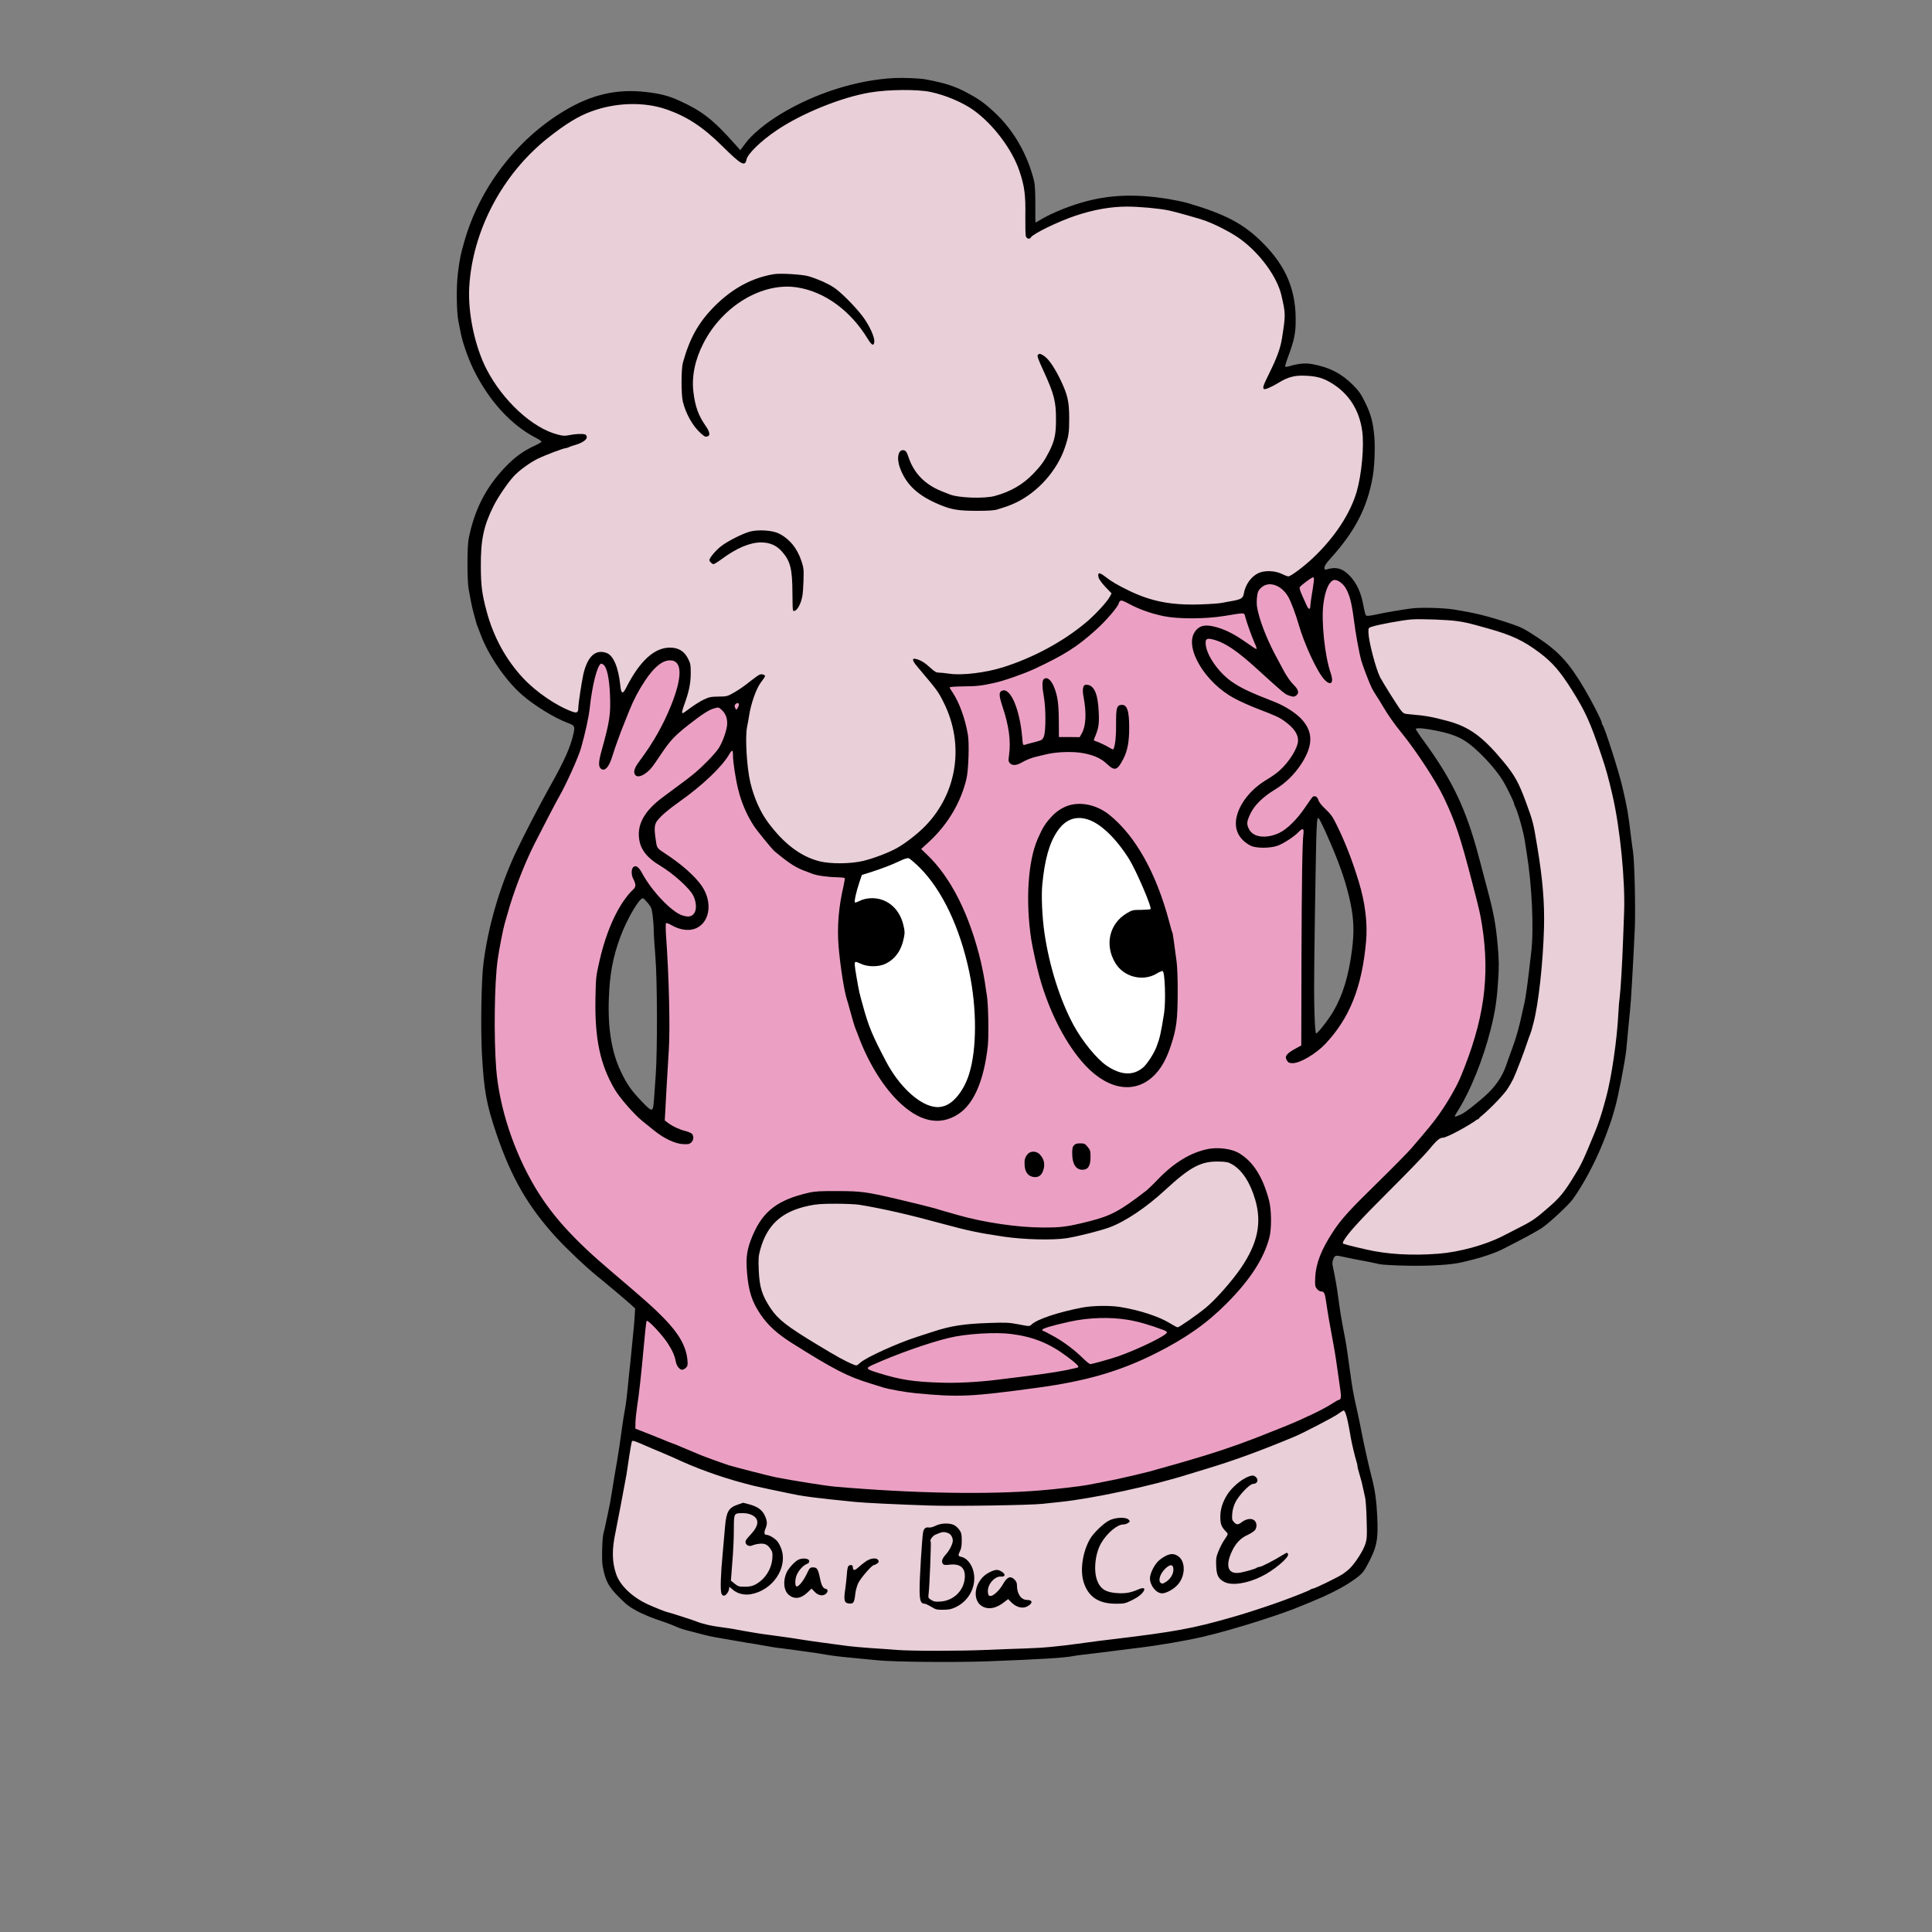
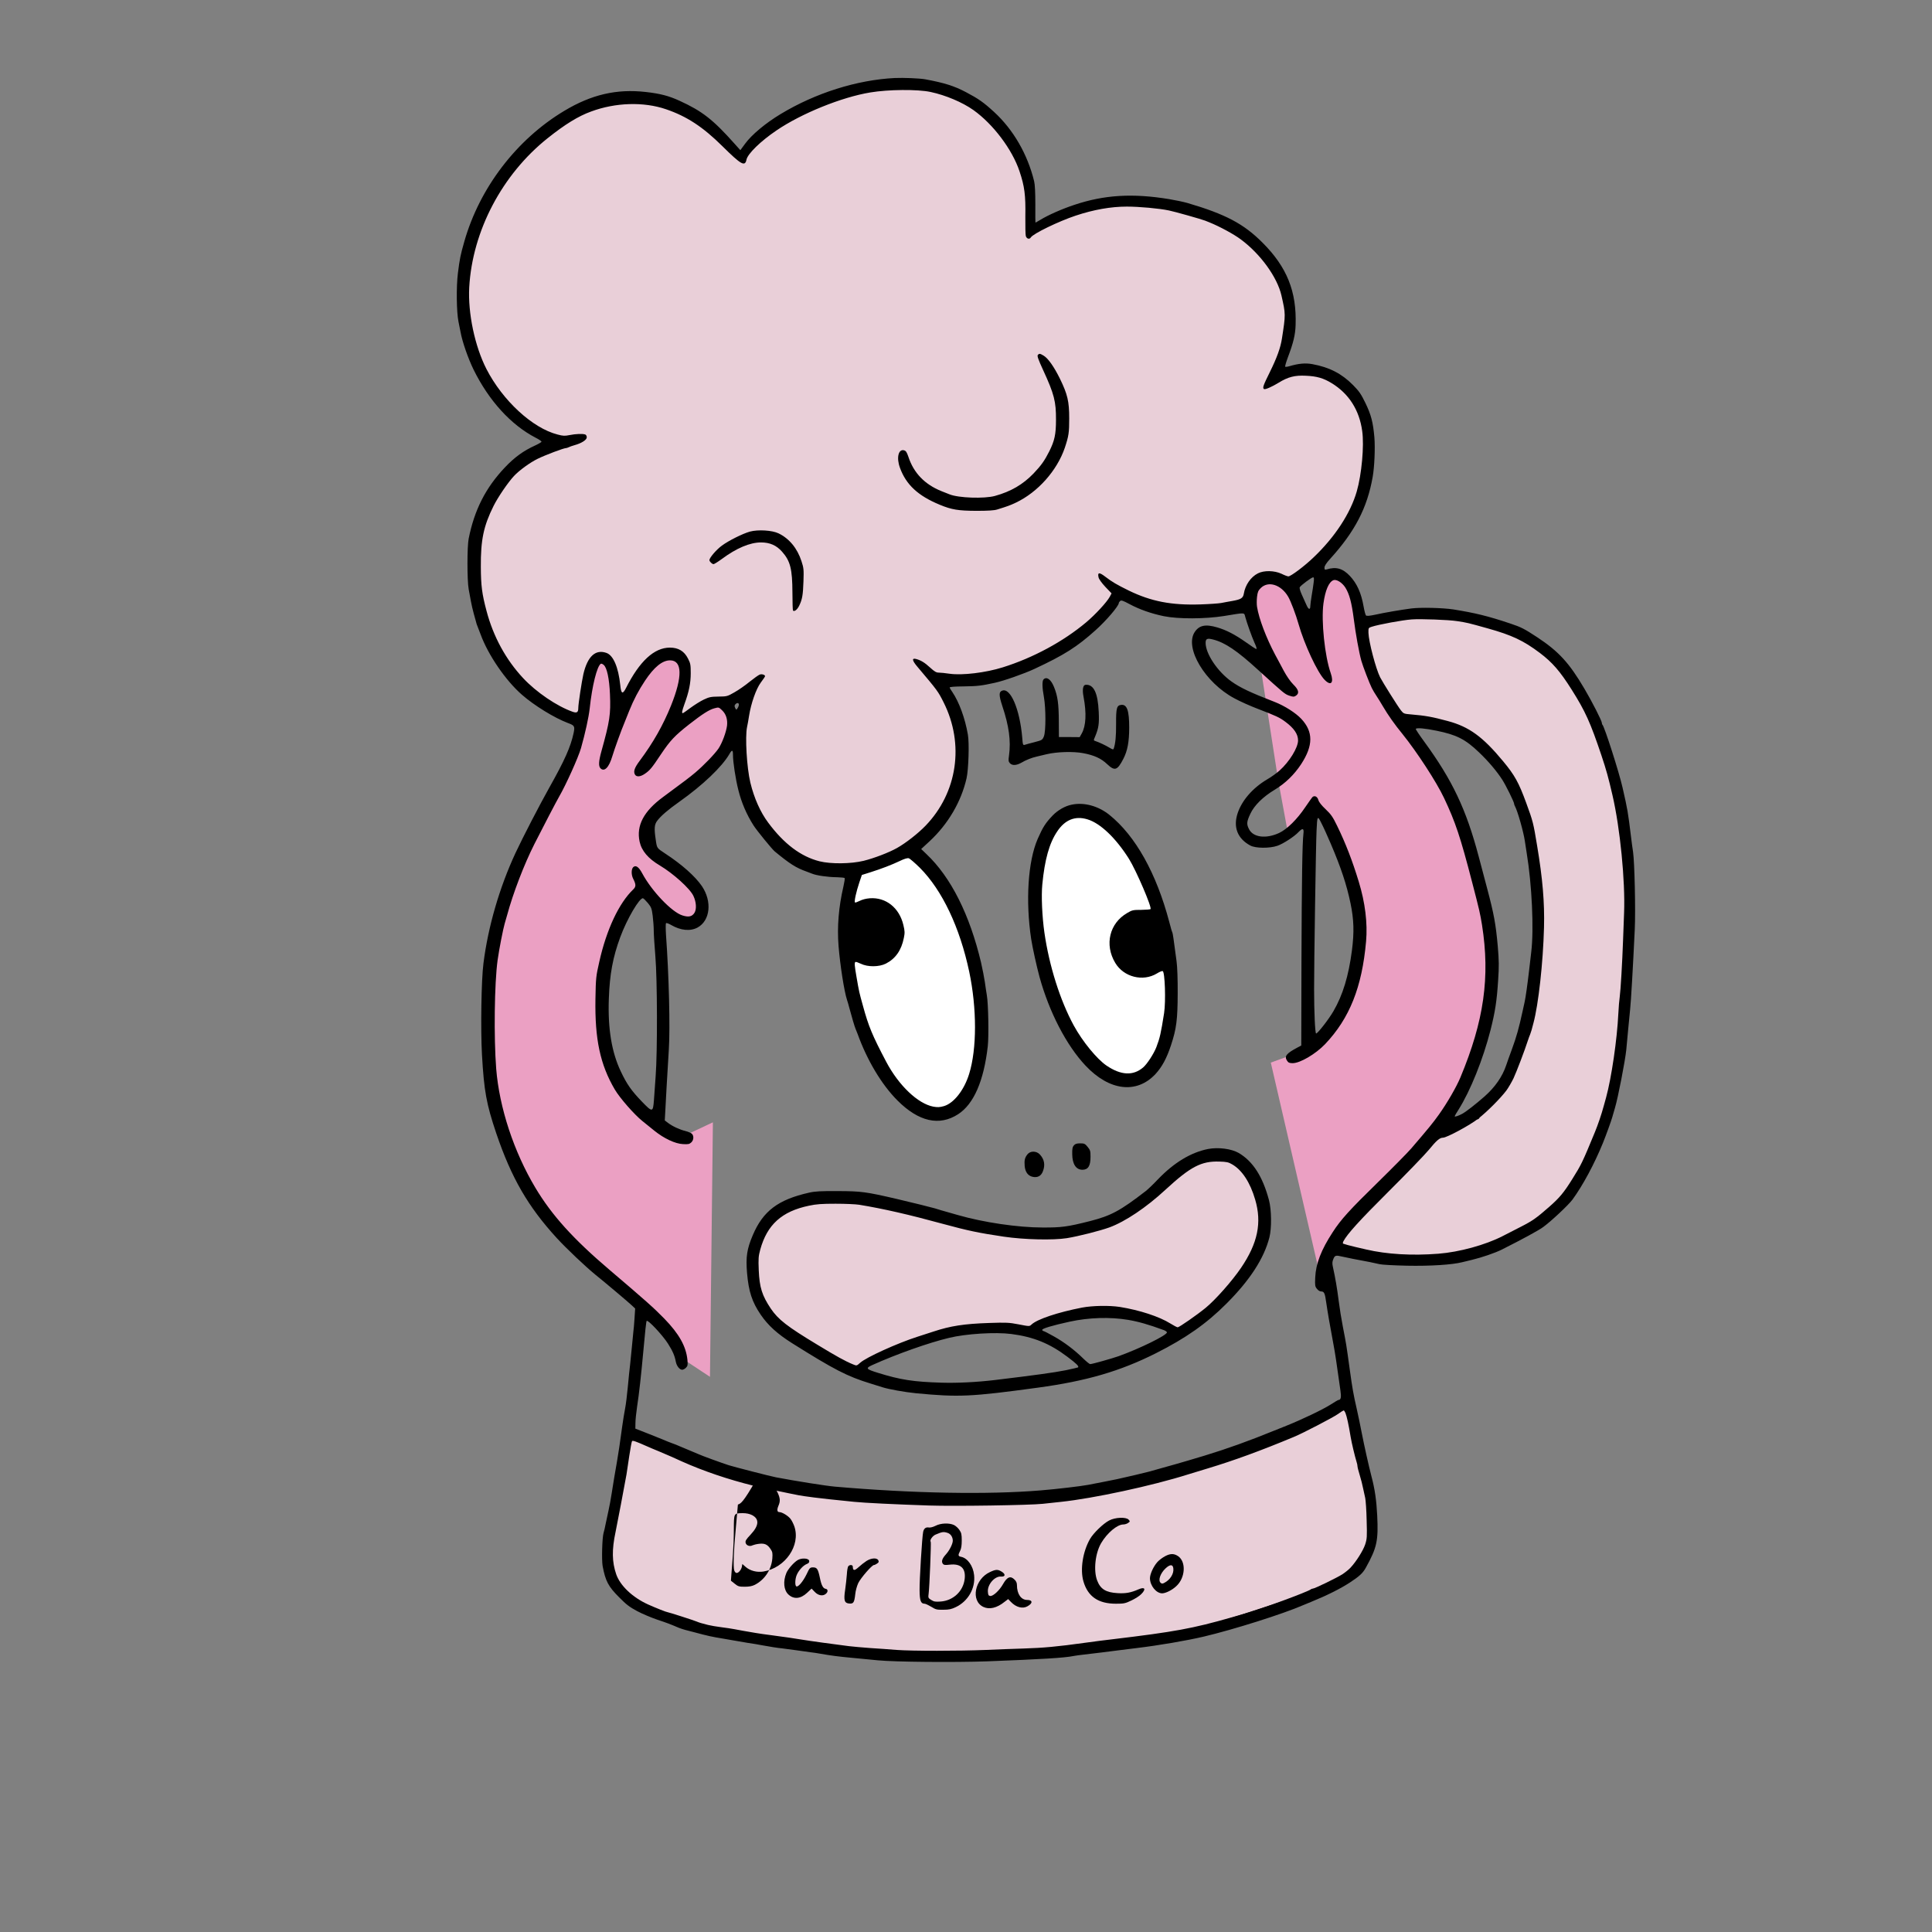
<svg xmlns="http://www.w3.org/2000/svg" version="1.1" x="0px" y="0px" width="2048px" height="2048px" viewBox="0 0 2048 2048" style="enable-background:new 0 0 2048 2048;" xml:space="preserve">
  <rect x="0" y="0" width="2048" height="2048" fill="#808080" stroke="none" />
  <style type="text/css">
	.st0{fill:#FFFFFF;stroke:#000000;stroke-miterlimit:10;}
	.st1{fill:#EBA0C3;}
	.st2{fill:#E9CFD8;stroke:#000000;stroke-miterlimit:10;}
</style>
  <g id="Layer_1">
    <g id="Layer_11">
      <polygon class="st0" points="914.3,1093.1 904.3,1045.4 894.8,983.8 902.7,923.7 965.4,901.7 1005,941.4 1035.9,1028.7     1039.5,1100.6 1029.8,1156.6 1001,1178.6 959.5,1166 933.1,1128.4   " />
      <polyline class="st0" points="1098,955.2 1102.5,905.1 1129.2,861.2 1163.3,861.2 1207.6,911.9 1222,950.8 1242.5,1060.9     1222.2,1132.6 1184.9,1143.5 1148.7,1116.5 1124.1,1072.2 1105.6,1013.8   " />
    </g>
    <g id="Layer_3">
-       <path class="st1" d="M789.5,734.4l-31.2,17.7l-56.6,47.7l-11.3,51.4l0.3,27.8l11.9,102.4l2.4,69.7l-4.7,117.3l-19.7,253.8    l-11.1,77.4l-4.1,16.1l22.1,10.5l46.8,17.5l53.3,19.6l79.3,15.8l60.6,7.2l81,2.1h67.4l69.9-7.7l69.9-15.4l96.8-28.1l63.1-25.2    l48.6-22.6l2-17l-21.3-132l-11.5-68.1l-6.9-70.1l-2.1-94.3l2-237.8l6.8-160.2l4.8-111.7l-22.3,16.4L1345,630l-30.3,11l-33.9,5.7    l-34.5,0.6l-26.9-3.1l-21.2-9.9l-10.7-5.1l-41,45.7c0,0-55.8,30.6-67.8,35.7c-23.6,9.9-85.2,8.2-85.2,8.2s26.2,58.8,26.2,76.6    c0,19.2-43.2,96.3-43.2,96.3l-30,19.4l-40.4,14.6l-42.6-7.4l-36.1-16.9l-26.1-36l-17.7-66.4" />
-     </g>
+       </g>
    <g id="Layer_2">
      <path class="st1" d="M520.1,1043.2c-1.8-40,26.8-118.5,26.8-118.5l21.8-52.6l23.5-34.7l10.9-29.1l10.3-27.8l6.3-28.8l3.3-26.8    l5-17.5l10.3-11.3l11.6,11.6l3,25.5l1,26.8l9.6-9.3l8.3-23.5l14.2-15.6l13.9-10.9l13.2-4l11.6,11.3l-2.6,31.8l-10.6,29.1l15.9-5.6    l19.2-14.2l19.9-6.3l10.9,12.9l-1,20.8l-14.9,28.1L725.9,836l-30.8,21.2l-11.6,14.9l3,19.5l21.5,21.5l20.8,17.5l12.2,19.5    l0.7,19.5l-16.5,7.9l-18.5-5.6l-9.6-7.6l-13.9-22.3l-12.2,6.4l-8.3,18.2l-22.8,54.9l-5.6,51.9l10.6,48.3l21.2,41.4l22.8,23.2    l37.2,17.3l29.6-13.9l-3.1,269.8l-35.4-23.4l-37.9-52l-36-31.4l-33.3-29.3l-23.1-27.4l-20.6-30.5l-20.9-41.9l-15.4-43.1l-9.5-39.4    l-2.5-58.8" />
    </g>
    <g id="Layer_4">
      <polygon class="st1" points="1398.1,1347.1 1421.1,1301.1 1458.6,1265.5 1497.6,1228.9 1530.4,1189.9 1554.8,1145.3 1577.4,1082     1580.2,1026.6 1577.4,981.5 1561.9,920.5 1547.8,865.1 1530,826.2 1507,791.9 1486.8,765.6 1459.2,723.4 1447.7,687.2     1440.9,652.3 1432.5,621.1 1416.2,607.9 1402.3,612 1395.6,637.4 1394.5,669.2 1382.7,652.3 1375.6,633.3 1361.7,617.1     1345.8,611.7 1328.9,621.1 1326.5,643.8 1354.9,827 1364.4,878.5 1387.8,858.5 1404,862.6 1423,900.2 1437.9,941.8 1445.3,987.2     1432.5,1043.1 1413.2,1082 1392.5,1104.4 1370.5,1117.9 1347.1,1126.4   " />
    </g>
    <g id="Layer_5">
      <polygon class="st2" points="899.6,921.3 863.5,918.1 835.3,906.1 817.3,887 799.9,860.2 788,824.4 784,797.3 785.5,771     790.2,745.3 798.1,728.3 771.7,743.9 755.5,744.2 734.1,754.4 722.3,762.5 717.9,765.6 719.7,745.7 725.5,729.1 726.2,710.6     721.5,698.3 706.7,691.1 689.3,703.4 672.4,724.7 663.3,744.2 655.4,737.4 651.8,720 647.8,703.4 635.2,694.7 627.6,707.4     622.1,727.6 617.1,753.3 609.5,759.8 588.5,751.5 551.7,725.1 528.2,688.1 515.5,660.1 502.8,607.9 505.1,565.3 526.8,517.4     550.8,488.9 577.8,473.1 595.5,465 569.3,456.4 540.8,435.2 517.8,402.7 501.1,367.9 490.1,305.3 503.3,243.4 533.1,185.4     574,142.3 624.5,109.4 673.3,102.8 722,113.3 755.8,134 782.7,164 796.7,152.4 828.7,127.8 903.7,94.8 957,87.4 1014.1,101     1067.5,141.6 1089.1,184 1092.5,242.8 1118.8,231.2 1169.1,214.8 1217.9,215.5 1271.3,226.1 1320.8,247.5 1357.1,289 1367,350.8     1348.9,401.1 1387.1,392.6 1433.3,412.7 1448.7,449 1449.4,500.9 1434.3,547.4 1408.3,583.6 1383.7,607.9 1364.2,617.1     1344.1,610 1330.1,624.3 1322.2,641.1 1304.8,642.8 1259,645.9 1228.6,645.2 1202.6,633.9 1184.8,624 1170.1,651.7 1138.6,675.6     1111.3,691 1088.6,704 1060.9,715.1 1042.5,716.4 1013.7,718.7 995.8,717.2 1002.6,734.3 1015.6,764 1021.2,796.7 1017,828.2     1004,856.4 985.5,878.7 959.5,901.1 927.4,915.3   " />
    </g>
    <polyline id="_x3C_Path_x3E_" class="st2" points="1447.9,659.2 1530.2,651.3 1567.3,657.4 1605.8,670.7 1639.5,689.1    1668.5,718.6 1694.6,771.2 1718.3,856.5 1729.6,949.6 1725.7,1040.2 1713.1,1141 1686.9,1230.1 1641.4,1289.7 1578.4,1323.1    1518.8,1334.8 1475.2,1333.8 1437.4,1327 1415.6,1321.7 1428.2,1299.9 1527.6,1193.2 1567,1185.8 1601.9,1133.4 1628.7,1037.5    1629.8,948.8 1615.7,863.1 1602.1,827.9 1565.3,783.9 1510.6,763.6 1486.4,764.5 1468.3,737.3 1449.4,696.1  " />
    <g id="Layer_7">
      <polyline class="st2" points="668.5,1519.5 645.5,1638.8 649.8,1673.1 668.8,1695.3 710.3,1715.1 753.8,1727.1 946.7,1754.9     1112,1749.6 1249.3,1733.7 1423.3,1677.3 1450.5,1648.2 1454.2,1617.3 1453.2,1587.2 1443.4,1545 1434.2,1503.7 1428.6,1483.2     1393.2,1505.1 1232.6,1564 1133.9,1582.2 993.1,1588.6 867.1,1579.2 758.6,1558.9   " />
    </g>
    <g id="Layer_6">
      <polyline class="st2" points="1248,1411.3 1226.2,1401.1 1186.5,1389.9 1156.4,1389.1 1130.3,1395.4 1108.3,1404.1 1094.5,1409.1     1077.5,1408.5 1051.3,1405.2 1020.6,1408.9 994.2,1415.2 966.7,1423.3 950.8,1431.4 928.8,1440.1 911.7,1449.7 892.6,1447.4     864.2,1431.9 837.5,1414.5 816.1,1394.6 805.4,1376.6 800.4,1337.8 807.5,1303.7 840,1275.9 892,1268 949.1,1275.9 1018.2,1295.3     1111.9,1307.4 1177.7,1294.7 1220.5,1267 1250.8,1239.6 1285.5,1223.1 1311.9,1227.6 1325.8,1248.3 1338.1,1281.2 1338.5,1315.4     1319.7,1350.7 1292.4,1385.4 1260.6,1408.7   " />
    </g>
    <g id="Layer_9">
-       <polyline class="st0" points="940.1,908.4 904.5,920.5 900.5,946.6 897,1003.4 905.6,1047.3 919.4,1099.3 942.1,1142.6     971.4,1170.4 1001.2,1177.3 1021.9,1164.4 1033.9,1144.3 1042.8,1105 1040.2,1067.7 1036.8,1032.7 1024.7,988.8 1011.2,958.1     995.5,928.5 974.5,905.2 958.7,904.7   " />
-     </g>
+       </g>
    <g id="Layer_10">
      <polyline class="st0" points="1148.1,857.3 1116.6,874.8 1099.6,919.9 1100.2,985.9 1121.2,1061.4 1145.3,1111.3 1166.2,1129.4     1189.2,1141.5 1217.6,1136.9 1237.4,1107 1244.3,1073.1 1242.3,1028.7 1232.2,985.3 1225.6,954.6 1211,925.3 1193.5,892.6     1172,868.8   " />
    </g>
    <g transform="translate(0,2048) scale(0.1,-0.1)">
      <path d="M9485,19653c-401-20-841-159-1210-382c-161-97-308-220-377-315l-50-68l-61,68c-228,256-343,346-584,456    c-113,52-206,76-358,93c-308,35-576-27-865-201c-504-302-896-815-1058-1384c-41-143-49-184-68-335c-18-142-15-411,6-515    c6-30,16-80,22-110c19-105,80-279,138-398c162-329,396-586,658-722c34-17,62-36,62-42c0-5-30-23-67-40c-123-56-218-124-322-234    c-203-215-322-448-383-754c-17-86-17-441,0-535c7-38,18-97,24-130s19-91,30-130c11-38,22-79,25-90c2-11,8-29,13-40s20-52,35-91    c79-216,265-488,437-638c131-115,346-247,490-301c68-25,73-34,59-103c-31-147-95-291-256-577c-108-193-281-527-361-698    c-169-364-290-779-339-1167c-23-174-31-697-16-970c22-387,47-523,152-835c160-471,336-776,642-1110c102-111,306-304,408-387    c101-81,350-291,388-327l34-32l-7-107c-4-59-9-120-12-137c-2-16-8-82-14-145s-15-153-20-200c-6-47-17-156-25-243s-21-191-29-230    c-8-40-22-126-31-192c-19-146-43-303-55-370c-21-117-39-227-55-330c-9-60-25-146-35-190s-23-107-30-140c-6-33-16-76-22-95    c-15-52-21-286-10-350c30-160,60-217,176-333c75-76,109-102,191-146c55-29,152-70,215-91c105-35,136-47,225-85c17-7,48-17,70-23    c22-5,67-17,100-26c129-35,187-48,300-66c39-6,90-15,115-20s90-16,145-25c55-8,123-19,150-25c86-16,168-29,220-34    c28-3,95-12,150-20s123-17,150-21c28-3,73-10,100-15c115-20,188-30,340-44c88-9,210-20,270-26c180-18,812-23,1155-11    c580,22,828,37,922,57c14,3,64,10,110,15c150,18,231,27,358,44c69,9,159,20,200,25c234,28,530,79,709,121c318,75,843,241,1056,334    c17,7,55,23,85,35c167,68,305,137,410,205c102,67,136,99,168,156c118,213,134,286,121,553c-8,161-25,281-61,416    c-30,116-76,322-103,460c-13,69-37,184-53,255c-36,157-46,216-73,410c-40,289-37,269-74,460c-18,93-32,181-45,280    c-16,127-35,239-61,356c-8,37-7,54,5,83c16,39,25,42,96,25c25-6,77-16,115-24c133-24,240-46,280-56c22-6,153-13,290-16    c245-5,478,10,585,37c19,5,66,16,103,25c104,25,245,73,317,109c226,114,392,204,440,240c87,64,268,234,309,290    c111,152,232,378,323,601c30,74,89,236,98,270c5,17,18,62,29,100c33,109,108,499,120,615c6,58,15,159,21,225s15,158,20,205    c9,81,30,441,49,845c10,205-2,715-18,825c-6,36-15,106-21,155c-34,276-36,288-90,525c-37,164-191,644-213,667c-4,3-7,13-7,21    c0,21-105,227-185,362c-162,275-273,395-500,545c-137,90-170,107-287,146c-233,78-371,112-603,149c-111,17-348,23-446,10    c-112-15-273-42-386-67c-57-12-86-14-93-7c-6,6-17,48-25,93c-25,145-71,247-147,327c-75,79-145,99-245,68c-20-5-23-3-23,20    c0,17,19,47,60,92c263,290,393,540,451,869c19,107,27,306,18,419c-14,159-34,238-95,364c-47,97-67,125-132,191    c-120,121-250,188-430,221c-75,14-146,7-245-22c-20-6-40-8-43-5c-4,3,9,48,28,99c58,153,79,240,82,343c12,354-91,613-350,872    c-200,201-393,303-799,422c-39,11-124,29-190,40c-387,64-690,46-1008-61c-130-43-279-109-358-158c-27-16-51-30-52-30    c-2,0-3,87-2,193c0,127-4,211-13,247c-70,286-220,545-423,732c-112,103-168,142-299,211c-125,66-230,99-430,136    C9754,19650,9575,19657,9485,19653z M9865,19505c159-34,337-109,454-192c209-149,411-417,488-648c54-160,66-255,62-480    c-1-99,1-192,5-207c9-30,39-38,53-15c24,40,295,171,475,231c192,64,374,96,543,96c130,0,342-19,446-41c57-11,350-94,384-108    c11-5,31-13,45-18c109-44,260-126,332-180c210-155,388-402,432-596c45-198,45-198,5-456c-15-98-53-203-129-357    c-69-139-79-167-61-178c12-8,81,22,155,67c101,62,172,80,289,74c115-5,185-25,272-78c183-111,295-286,325-509c22-156-6-460-58-640    c-67-232-231-482-455-696c-97-94-244-204-270-204c-8,0-41,12-73,28c-76,35-186,37-250,4c-75-38-134-123-149-215    c-8-47-30-61-120-77c-38-7-92-16-120-22c-27-5-126-12-220-15c-308-10-521,31-760,147c-128,63-176,91-249,147c-64,49-83,47-71-7    c4-19,33-59,72-101l66-69l-19-36c-31-57-152-188-249-270c-243-204-562-377-885-478c-181-57-430-87-563-68c-46,7-98,12-116,12    c-26,0-45,11-91,53c-57,53-100,79-151,92c-45,11-40-17,15-82c217-257,219-260,279-379c222-442,146-957-192-1307    c-79-82-208-183-302-236c-87-49-242-108-354-136c-136-33-347-35-468-5c-198,50-377,185-544,410c-83,111-149,259-189,424    c-38,159-57,486-35,589c5,23,15,76,21,117c21,134,75,288,125,355c25,33,45,63,45,67c0,15-35,26-57,17c-13-5-61-39-107-76    c-46-38-118-88-161-112c-75-43-79-44-168-45c-81-1-100-5-157-32c-36-17-99-57-140-87c-41-31-78-57-82-57c-13,0-9,22,17,95    c49,134,67,224,67,329c0,89-3,105-29,155c-40,79-102,116-192,116c-166,0-321-143-465-428c-36-71-52-63-61,31    c-20,190-74,316-147,341c-116,41-200-37-244-225c-18-81-54-316-54-360c0-45-15-55-60-39c-167,59-385,207-525,357    c-183,196-316,440-388,713c-48,180-59,267-60,466c-2,286,29,433,135,646c47,94,152,248,216,317c56,60,170,143,252,183    s275,113,299,113c6,0,19,4,29,9c9,5,37,15,62,22c74,20,130,56,130,83c0,13-7,27-16,30c-25,10-103,7-166-6c-51-10-69-10-128,6    c-266,68-582,360-754,695c-123,241-197,592-182,866c34,597,348,1195,831,1580c183,146,325,234,461,283c259,96,557,105,794,24    c220-75,391-187,598-392c200-198,239-219,255-142c13,62,150,196,319,310c263,179,689,352,993,402    C9417,19532,9725,19535,9865,19505z M13925,14303c-4-32-13-94-21-138c-7-44-14-92-14-107c0-46-19-42-41,9c-11,26-34,76-50,111    c-17,38-26,69-21,77c11,20,124,104,141,105C13929,14360,13931,14348,13925,14303z M14261,14252c43-69,67-158,90-336    c19-151,55-352,80-441c16-57,86-240,111-289c11-22,33-59,48-81s47-74,71-115c52-89,123-190,206-291c153-190,360-507,441-679    c120-255,171-405,298-895c76-292,84-327,104-450c87-552,21-1017-229-1616c-43-103-141-272-228-394c-66-92-106-141-294-360    c-38-44-196-204-350-355c-304-297-395-397-482-532c-122-187-178-332-185-478c-4-86-2-98,18-122c13-17,31-28,45-28    c32,0,40-18,54-120c15-103,36-226,76-440c18-95,31-181,74-489c11-72,5-101-20-101c-5,0-40-21-79-46c-84-54-305-160-475-228    c-66-27-129-52-140-56c-260-106-486-187-725-260c-96-29-271-81-305-90c-40-11-241-67-285-80c-31-9-244-59-340-80    c-19-4-84-17-145-29c-60-11-132-25-160-31c-70-14-343-46-505-59c-559-46-1354-32-2180,40c-93,8-415,59-625,99    c-66,13-435,108-500,128c-77,25-281,99-320,117c-16,7-59,25-95,40s-83,35-105,44c-22,10-56,24-75,30c-35,13-69,26-105,42    c-11,5-81,33-155,62l-135,53l1,59c0,33,8,110,17,170c22,143,43,334,66,585c18,205,31,323,36,328c14,14,168-150,227-243    c49-77,71-129,82-190c9-45,40-85,68-85c10,0,28,10,39,21c19,19,21,29,16,84c-14,143-89,277-246,438c-109,112-200,193-581,517    c-383,326-610,577-784,868c-229,382-383,851-416,1262c-26,332-19,910,15,1153c16,115,58,329,75,387c6,19,18,60,26,90    c62,230,180,538,290,755c84,166,236,458,261,500c73,126,204,417,232,515c45,159,81,323,92,419c26,245,78,450,118,475    c5,3,19-2,30-12c35-28,60-146,67-312c9-213-2-285-91-605c-29-105-32-157-9-180c41-40,90,10,125,129c22,74,96,279,129,356    c10,25,33,81,50,125c47,117,100,218,168,320c96,144,183,215,265,215c130,0,134-172,10-480c-85-210-189-393-332-585    c-54-72-68-112-51-144c15-29,57-27,105,6c54,37,73,59,172,208c98,146,144,195,299,317c140,109,211,155,268,170c45,12,46,12,81-22    c42-40,59-96,52-162c-9-69-51-183-90-242c-41-60-155-178-247-256c-63-53-110-88-340-258c-206-151-286-303-250-473    c21-98,91-181,217-255c140-84,316-242,353-320c31-64,36-141,12-180c-26-41-62-49-128-28c-113,35-326,259-426,446    c-37,69-69,91-96,65c-21-21-21-81,0-122c31-61,31-84,1-113c-151-144-284-426-360-767c-35-154-37-169-41-395c-7-426,50-695,205-959    c53-90,206-265,292-334c35-29,94-76,130-105c101-81,218-136,300-140c56-3,69-1,89,18c27,25,29,71,5,93c-10,8-40,21-68,28    c-59,14-137,50-184,86l-34,26l7,126c6,127,16,293,36,626c15,233,1,787-30,1215c-4,63-4,119,0,124c4,4,29-4,54-19    c101-59,204-69,281-27c134,74,155,276,46,438c-71,104-212,230-391,347c-87,57-86,56-98,140c-19,124-16,167,16,208    c38,50,114,116,232,199c249,176,453,371,531,505c29,51,39,49,39-9c0-74,27-253,57-371c33-133,87-259,161-375    c32-51,196-252,224-275c160-132,227-175,338-214c19-7,44-17,55-21c49-21,170-38,267-39c42-1,79-5,82-9c3-5-3-44-13-88    c-51-218-68-429-52-631c17-207,60-483,90-573c5-14,17-54,26-90c25-93,54-192,64-215c5-11,15-36,22-55c101-280,255-538,423-706    c225-225,444-274,643-145c165,107,272,351,314,721c12,105,6,451-10,540c-5,30-15,93-21,140c-7,47-25,139-40,205    c-120,508-320,907-580,1152l-55,53l91,84c195,182,333,417,390,666c21,93,30,374,14,463c-30,174-93,345-164,450c-15,21-28,43-29,49    c-1,7,51,11,153,12c143,2,183,7,325,38c97,21,310,96,420,147c317,148,451,233,649,411c113,101,246,257,246,288c0,5,7,15,15,22    c11,9,30,3,97-33c106-57,230-101,366-129c152-31,437-30,637,2c233,38,212,39,226-12c18-65,68-206,95-266c24-52,29-72,19-72    c-3,0-52,32-108,72c-120,84-206,128-303,157c-126,37-193,23-241-51c-107-168,112-535,421-700c58-32,172-83,254-114    c190-73,227-90,287-135c92-68,135-131,135-198c0-77-92-226-196-319c-29-26-88-69-132-94c-153-91-266-221-312-357    c-50-149-2-271,134-344c55-30,204-31,286-3c62,21,180,98,224,145c44,46,60,42,53-16c-12-97-18-491-21-1357l-2-889l-40-21    c-120-64-142-93-110-141c13-20,25-25,59-25c79,0,243,97,343,201c260,274,392,604,435,1091c17,191-10,412-78,633    c-67,220-139,407-229,591c-45,93-64,121-121,175c-44,41-72,77-78,99c-10,35-37,49-60,33c-6-5-41-54-79-110    c-86-128-192-233-277-273c-138-64-274-47-318,39c-29,55-26,81,13,164c42,90,133,180,261,257c111,67,205,159,278,270    c129,198,129,343,1,480c-59,63-177,138-279,178c-261,101-368,152-461,218c-147,104-274,294-274,409c0,44,17,52,79,36    c126-32,254-118,476-321c277-252,283-257,331-274c43-14,50-14,71-1c39,26,30,63-28,120c-31,31-69,86-101,145c-28,52-68,129-91,170    c-94,177-172,381-192,508c-4,23-4,71,0,105c6,51,13,67,39,93c80,80,216,37,291-91c27-45,83-193,110-290c61-215,200-513,276-591    c68-70,101-33,65,71c-63,179-102,552-77,738c19,139,57,228,106,247C14167,14342,14227,14305,14261,14252z M15445,13896    c110-17,110-17,325-77c258-72,380-130,554-261c132-100,213-193,336-388c146-231,199-350,315-695c53-158,75-239,118-425    c81-349,136-908,123-1245c-4-93-9-226-11-295c-8-228-26-534-35-595c-5-33-12-114-15-180c-13-272-72-678-130-890c-9-33-20-73-25-90    c-24-89-62-200-93-275c-133-323-144-345-241-500c-89-143-135-198-246-295c-130-114-173-145-290-205c-52-26-143-73-201-103    c-183-94-460-170-682-187c-281-22-547-6-765,45c-37,9-87,20-112,26c-53,12-122,31-133,36c-4,2-2,14,4,26c43,79,167,216,474,522    c194,193,387,393,430,445c82,100,116,130,151,130c40,0,287,133,374,202c95,74,235,215,298,298c22,30,56,89,76,130    c32,69,117,291,152,400c8,25,19,54,24,65c4,11,11,31,15,45c3,14,12,48,20,75c53,197,102,637,112,1013c7,266-15,521-73,867    c-40,243-44,259-116,455c-79,216-122,293-244,440c-216,261-362,367-588,427c-163,44-234,57-389,70c-74,6-79,8-106,42    c-32,40-193,297-221,351c-46,91-121,377-124,472c-1,52,0,53,34,64c73,24,326,71,425,78C15060,13921,15355,13910,15445,13896z     M7832,13004c-2-10-9-26-16-35c-10-15-13-15-23,7c-9,20-8,27,4,40C7816,13035,7836,13029,7832,13004z M15228,12734    c212-43,305-90,450-229c100-95,190-202,247-291c38-59,125-236,125-253c0-6,4-19,10-29c27-49,90-270,104-367c2-16,11-75,20-130    c55-333,77-806,48-1045c-6-58-16-143-22-190c-17-148-39-304-49-345c-5-22-14-65-21-95c-39-179-64-269-114-405    c-25-66-51-142-60-168c-40-119-117-230-227-328c-96-84-195-162-239-186c-38-21-80-35-80-26c0,3,18,35,41,70    c126,200,260,534,339,843c49,194,67,308,81,530c10,148,9,204-4,360c-21,233-40,339-112,610c-19,69-59,222-90,340    c-133,502-278,808-578,1219c-52,71-93,132-89,135C15020,12767,15106,12759,15228,12734z M14105,11540c110-257,170-438,211-635    c36-174,40-306,15-500c-35-269-96-472-196-644c-50-87-173-244-184-236c-11,6-21,230-21,470c-1,236,19,1544,26,1680    c7,159,10,163,51,80C14027,11717,14071,11620,14105,11540z M9751,11281c237-238,423-630,523-1101c82-389,82-819-1-1085    c-53-171-162-309-266-340c-46-13-67-14-113-6c-164,31-367,224-500,476c-148,281-187,375-247,595c-39,141-40,143-67,300    c-22,125-24,156-12,163c4,3,30-6,57-19c73-36,193-35,265,1c102,52,165,141,191,272c11,54,11,72-5,138c-43,182-185,295-355,283    c-41-3-82-14-109-28c-24-12-46-20-49-16c-10,9,14,116,46,211l27,80l89,28c123,39,226,79,313,120c47,23,80,33,95,29    C9645,11379,9698,11333,9751,11281z M6868,10907c36-44,41-57,51-136c6-48,11-119,11-157s8-159,17-269c21-245,23-1018,3-1275    c-6-91-15-204-18-252c-10-131-16-131-127-16c-112,116-161,186-225,322c-96,202-138,453-126,771c9,257,42,437,121,651    c71,193,205,420,241,412C6823,10956,6846,10933,6868,10907z M14262,5503c16-42,33-119,56-258c10-60,44-203,62-261    c6-17,10-38,10-48c0-9,11-52,24-94s29-104,35-137c7-33,17-80,23-105c5-25,13-131,15-236c5-178,4-195-16-257c-22-65-95-181-155-245    c-17-19-56-50-86-70c-60-38-294-152-314-152c-7,0-16-4-21-8c-29-25-545-215-700-257c-27-8-90-26-140-40c-412-118-605-153-1255-231    c-74-8-211-26-305-39c-278-39-439-54-645-60c-107-3-287-10-400-15c-278-12-786-12-945,0c-71,6-197,15-280,20c-82,6-184,15-225,20    c-145,18-421,56-505,70c-75,13-156,24-310,45c-66,8-145,20-175,25c-106,18-175,30-225,40c-27,5-90,15-140,21c-49,6-112,17-140,24    c-27,8-61,17-75,20c-14,4-34,11-45,16c-27,12-298,99-308,99c-11,0-125,45-207,82c-164,74-296,199-338,320c-45,131-47,260-7,448    c15,71,95,491,116,610c5,30,18,120,30,200s25,149,29,154c8,8,42-4,155-54c22-10,80-35,130-55c49-21,112-48,140-60    c27-13,72-33,99-45c230-103,491-192,766-260c38-10,291-63,380-81c30-6,73-14,95-19s96-15,165-24c117-14,166-20,425-46    c108-11,433-27,795-39c267-9,1064,3,1203,18c53,6,141,16,195,21c341,36,965,170,1347,291c17,5,111,34,210,64    c275,83,560,187,910,333c91,37,414,205,465,241c30,22,58,39,63,40C14247,5530,14255,5518,14262,5503z" />
-       <path d="M8205,17574c-233-38-444-152-633-343c-169-171-261-336-333-596c-19-68-19-341,0-415c32-127,102-252,184-328    c48-43,54-46,81-36s18,50-25,111c-76,109-111,206-129,362c-19,162,18,342,108,515c205,398,628,648,995,589c290-46,565-247,746-546    c43-69,64-79,69-30s-53,175-122,267c-80,107-236,263-310,311c-67,43-169,88-266,117C8505,17571,8276,17585,8205,17574z" />
      <path d="M11001,16717c-8-11,5-48,58-163c116-252,136-331,135-524c0-154-15-222-71-334c-50-99-86-150-167-235    c-113-117-239-191-409-238c-113-31-387-22-482,17c-11,4-49,20-86,34c-176,71-293,192-349,362c-18,52-26,65-48,71    c-59,14-81-81-42-186c65-179,192-297,423-392c126-52,194-63,387-64c122,0,189,4,220,14c114,35,137,44,199,73    c233,111,436,339,519,583c41,124,46,158,46,310c0,182-18,255-98,420c-63,128-126,217-173,245C11023,16734,11016,16734,11001,16717    z" />
      <path d="M7950,14845c-76-21-225-95-298-149c-59-43-131-128-132-153c0-15,28-43,44-43c7,0,46,24,87,54c156,116,299,176,416,176    c94,0,164-31,223-98c88-99,109-184,110-433c0-102,3-188,6-191c14-15,45,9,65,50c33,67,41,113,46,260c4,123,3,140-21,213    c-44,136-129,240-243,295C8186,14859,8036,14868,7950,14845z" />
      <path d="M11062,13278c-16-16-15-86,4-188c21-119,21-361,0-415c-16-39-19-41-99-62c-45-11-92-24-103-28c-20-6-22-2-28,77    c-26,301-124,530-212,497c-37-13-36-49,1-163c71-212,92-369,71-524c-8-53-6-65,9-82c25-27,69-25,122,5c47,28,109,53,163,65    c19,5,67,16,105,25c109,26,283,31,388,11c116-22,189-55,253-116c81-76,108-68,172,56c44,85,62,181,62,331c0,181-23,247-84,241    c-48-5-56-32-55-203c1-129-7-210-26-263c-3-9-15-6-42,11c-41,25-115,60-150,71c-22,7-22,7-4,49c37,89,44,134,38,260    c-9,202-53,294-139,288c-28-2-37-50-22-127c33-175,26-308-19-389l-22-39l-110,1h-110l-1,169c-1,185-12,266-51,362    C11140,13279,11095,13311,11062,13278z" />
      <path d="M11360,11950c-70-14-145-57-200-113c-78-82-105-124-161-252c-102-236-129-654-68-1060c13-85,58-290,88-400    c103-374,286-727,488-941c252-268,541-303,741-90c69,75,119,166,165,306c58,175,70,271,71,550c1,144-4,284-12,340    c-31,235-40,299-45,307c-4,5-18,54-32,109c-137,518-358,913-635,1136C11642,11937,11490,11978,11360,11950z M11526,11795    c137-40,303-199,442-420c77-124,245-515,228-532c-4-4-48-7-99-8c-85,0-96-2-148-33c-188-108-243-336-127-529    c90-151,294-202,442-112c27,17,54,28,61,25c24-9,34-320,15-445c-34-216-45-264-82-361c-27-70-99-181-141-216    c-106-90-235-83-387,20c-103,70-256,257-348,426c-145,267-260,631-311,985c-24,168-34,388-22,510c25,261,74,437,157,560    C11288,11790,11397,11834,11526,11795z" />
      <path d="M11384,8339c-15-17-19-36-18-93c1-106,40-166,109-166c60,1,85,41,85,137c0,62-3,72-31,106c-27,33-35,37-78,37    C11415,8360,11398,8355,11384,8339z" />
      <path d="M12805,8300c-183-37-360-144-532-323c-48-51-106-106-128-123c-272-210-368-261-590-318c-242-61-302-69-505-68    c-260,0-625,54-896,132c-77,22-157,45-179,51s-51,15-65,20c-25,8-243,62-401,99c-331,77-380,83-624,84c-188,1-245-2-310-17    c-327-74-486-194-595-450c-63-148-75-231-61-401c17-197,53-307,144-441c78-115,179-206,333-303c447-281,587-353,829-427    c50-15,109-34,131-41c71-22,234-51,354-63c454-43,578-38,1290,59c516,70,873,174,1253,365c316,159,538,315,747,525    c250,250,399,480,456,702c25,97,23,292-4,395c-67,252-170,412-321,501C13054,8303,12912,8321,12805,8300z M13062,8137    c105-61,190-191,243-372c73-246,28-463-149-724c-94-139-275-343-376-425c-90-74-280-206-296-206c-7,0-42,18-77,40    c-118,74-326,142-537,176c-112,17-288,14-400-7c-257-50-476-123-536-180c-21-20-22-20-135,2c-103,20-133,21-314,15    c-265-9-409-31-590-91c-38-13-115-37-170-55c-212-68-543-218-607-276c-37-33-37-33-75-17c-82,33-177,86-378,208    c-323,195-415,267-494,383c-93,139-120,224-128,407c-5,124-3,149,16,219c73,264,228,405,516,465c80,17,135,21,283,21    c102,0,214-5,251-11c255-42,526-104,888-203c261-71,379-96,643-135c217-32,523-39,669-16c124,20,351,78,451,114    c168,62,390,210,596,401c264,243,378,303,569,297C13003,8165,13023,8160,13062,8137z M11958,6489c107-18,217-49,380-109    c17-7,32-17,32-24c0-30-287-171-512-252c-74-26-281-84-301-84c-8,0-40,26-73,58c-92,91-205,176-313,236c-54,31-104,56-109,56    c-6,0-12,6-14,12c-5,14,105,47,292,88C11542,6514,11767,6521,11958,6489z M10721,6339c233-30,406-100,593-241    c97-73,126-101,114-113c-2-2-60-15-130-30c-125-25-329-53-753-104c-194-23-401-33-565-28c-296,9-435,30-672,104    c-130,40-136,49-59,84c255,115,597,236,811,287C10240,6342,10553,6361,10721,6339z" />
      <path d="M10891,8243c-28-35-34-63-29-124c6-62,34-101,81-113c52-13,92,6,111,55c28,69,17,130-32,182    C10986,8281,10921,8282,10891,8243z" />
-       <path d="M13235,4828c-74-27-179-116-227-194c-49-79-72-153-72-234c0-79,12-108,67-163c17-17,16-20-21-75c-22-31-51-88-66-126    c-24-60-27-80-24-155c4-100,23-138,88-171c78-40,235-17,386,56c132,62,301,204,288,239c-8,20-12,19-54-7c-105-64-229-128-251-128    c-8,0-19-4-25-8c-12-11-107-39-172-52c-132-25-169,63-93,226c40,85,92,140,166,173c34,16,69,39,79,52c22,32,20,75-5,100    c-28,28-86,21-134-15c-42-32-55-32-85-1c-20,22-22,31-18,89c4,43,15,83,34,122c37,74,152,194,186,194c46,0,64,43,30,73    C13291,4842,13278,4843,13235,4828z" />
-       <path d="M7822,4531c-100-34-123-76-137-241c-3-41-14-169-25-285c-20-209-25-370-14-412c3-12,12-24,20-27c20-8,53,28,61,64l5,30    l34-30c48-42,120-61,189-50c232,38,396,276,329,477c-9,26-27,63-41,81c-24,32-89,72-118,72c-24,0-28,24-11,65c22,51,20,81-8,142    c-28,59-78,94-170,118c-31,8-58,15-59,15C7876,4549,7851,4541,7822,4531z M7971,4420c80-41,76-111-13-206c-50-53-59-68-54-89    c7-28,44-42,73-26c11,5,42,13,69,16c59,7,89-6,122-55c21-31,23-43,19-101c-10-118-81-225-186-279c-29-14-59-20-107-20    c-59,0-70,3-106,32l-40,32l6,80c3,45,10,133,15,196s10,183,10,267c1,175-1,172,94,173C7912,4440,7944,4433,7971,4420z" />
+       <path d="M7822,4531c-3-41-14-169-25-285c-20-209-25-370-14-412c3-12,12-24,20-27c20-8,53,28,61,64l5,30    l34-30c48-42,120-61,189-50c232,38,396,276,329,477c-9,26-27,63-41,81c-24,32-89,72-118,72c-24,0-28,24-11,65c22,51,20,81-8,142    c-28,59-78,94-170,118c-31,8-58,15-59,15C7876,4549,7851,4541,7822,4531z M7971,4420c80-41,76-111-13-206c-50-53-59-68-54-89    c7-28,44-42,73-26c11,5,42,13,69,16c59,7,89-6,122-55c21-31,23-43,19-101c-10-118-81-225-186-279c-29-14-59-20-107-20    c-59,0-70,3-106,32l-40,32l6,80c3,45,10,133,15,196s10,183,10,267c1,175-1,172,94,173C7912,4440,7944,4433,7971,4420z" />
      <path d="M11757,4362c-63-33-166-133-202-195c-77-134-107-324-70-451c47-160,157-236,344-236c87,0,99,3,166,35c40,19,86,49,103,67    c54,54,38,80-30,50c-80-35-135-45-220-40c-126,7-183,43-218,135c-40,106-20,289,43,396s170,197,234,197c16,0,39,7,51,16    c22,15,22,17,6,35C11937,4401,11820,4396,11757,4362z" />
      <path d="M9917,4306c-28-14-57-21-72-18c-31,5-51-10-59-46c-11-47-40-513-38-621c1-109,13-141,53-141c10,0,41-15,70-32    c48-30,59-33,128-32c61,0,87,6,133,28c130,62,209,199,194,339c-10,97-69,180-137,194c-34,6-35,17-11,64c12,24,17,57,17,110    c0,64-4,81-25,111c-13,20-39,43-57,52C10062,4338,9973,4335,9917,4306z M10047,4230c32-11,53-45,53-83c-1-34-34-100-72-143    c-41-45-51-76-34-100c11-14,23-16,74-10c117,13,171-39,158-151c-15-131-122-231-256-240c-54-4-71-1-99,17c-32,20-33,23-27,68    c9,64,28,543,22,549c-14,14,18,62,52,76C9989,4243,10003,4245,10047,4230z" />
      <path d="M12353,3985c-29-15-66-43-84-63c-42-47-79-128-79-172c1-79,66-160,130-160c37,1,103,33,148,75c98,88,108,261,19,320    C12444,4013,12408,4013,12353,3985z M12438,3852c6-56-35-120-96-151c-18-10-27-10-38,0c-31,25-4,103,53,155    C12405,3900,12434,3898,12438,3852z" />
      <path d="M8455,3942c-42-26-102-95-119-136c-37-89-28-182,21-228c58-54,130-47,199,18l47,44l34-35c36-38,84-47,115-22    c27,20,27,51,0,55s-45,37-61,117c-19,92-31,110-71,110c-34,0-37-3-71-75c-38-77-89-137-108-126c-16,10-13,78,4,119    c20,49,68,102,105,117c23,9,30,18,28,34C8574,3963,8498,3968,8455,3942z" />
      <path d="M9185,3933c-22-14-60-44-84-66c-44-40-60-39-61,6c0,20-32,23-48,4c-6-7-13-46-15-87c-3-41-11-114-18-162    c-17-113-8-142,43-146c45-4,54,10,64,98c3,36,18,89,32,119c27,55,145,191,166,191c6,0,22,7,34,16c18,12,20,19,12,35    C9295,3969,9235,3965,9185,3933z" />
      <path d="M10495,3816c-163-74-208-305-71-370c64-30,143-12,225,54l38,29l29-30c54-57,125-76,176-46c58,32,56,67-4,67    c-64,0-108,63-108,158c0,22-8,41-25,57c-43,44-79,30-123-48c-37-66-105-129-135-125c-18,2-23,11-25,45c-6,76,72,166,139,161    c47-4,51,25,7,52C10577,3845,10557,3845,10495,3816z" />
    </g>
  </g>
  <g id="Layer_8">
</g>
</svg>